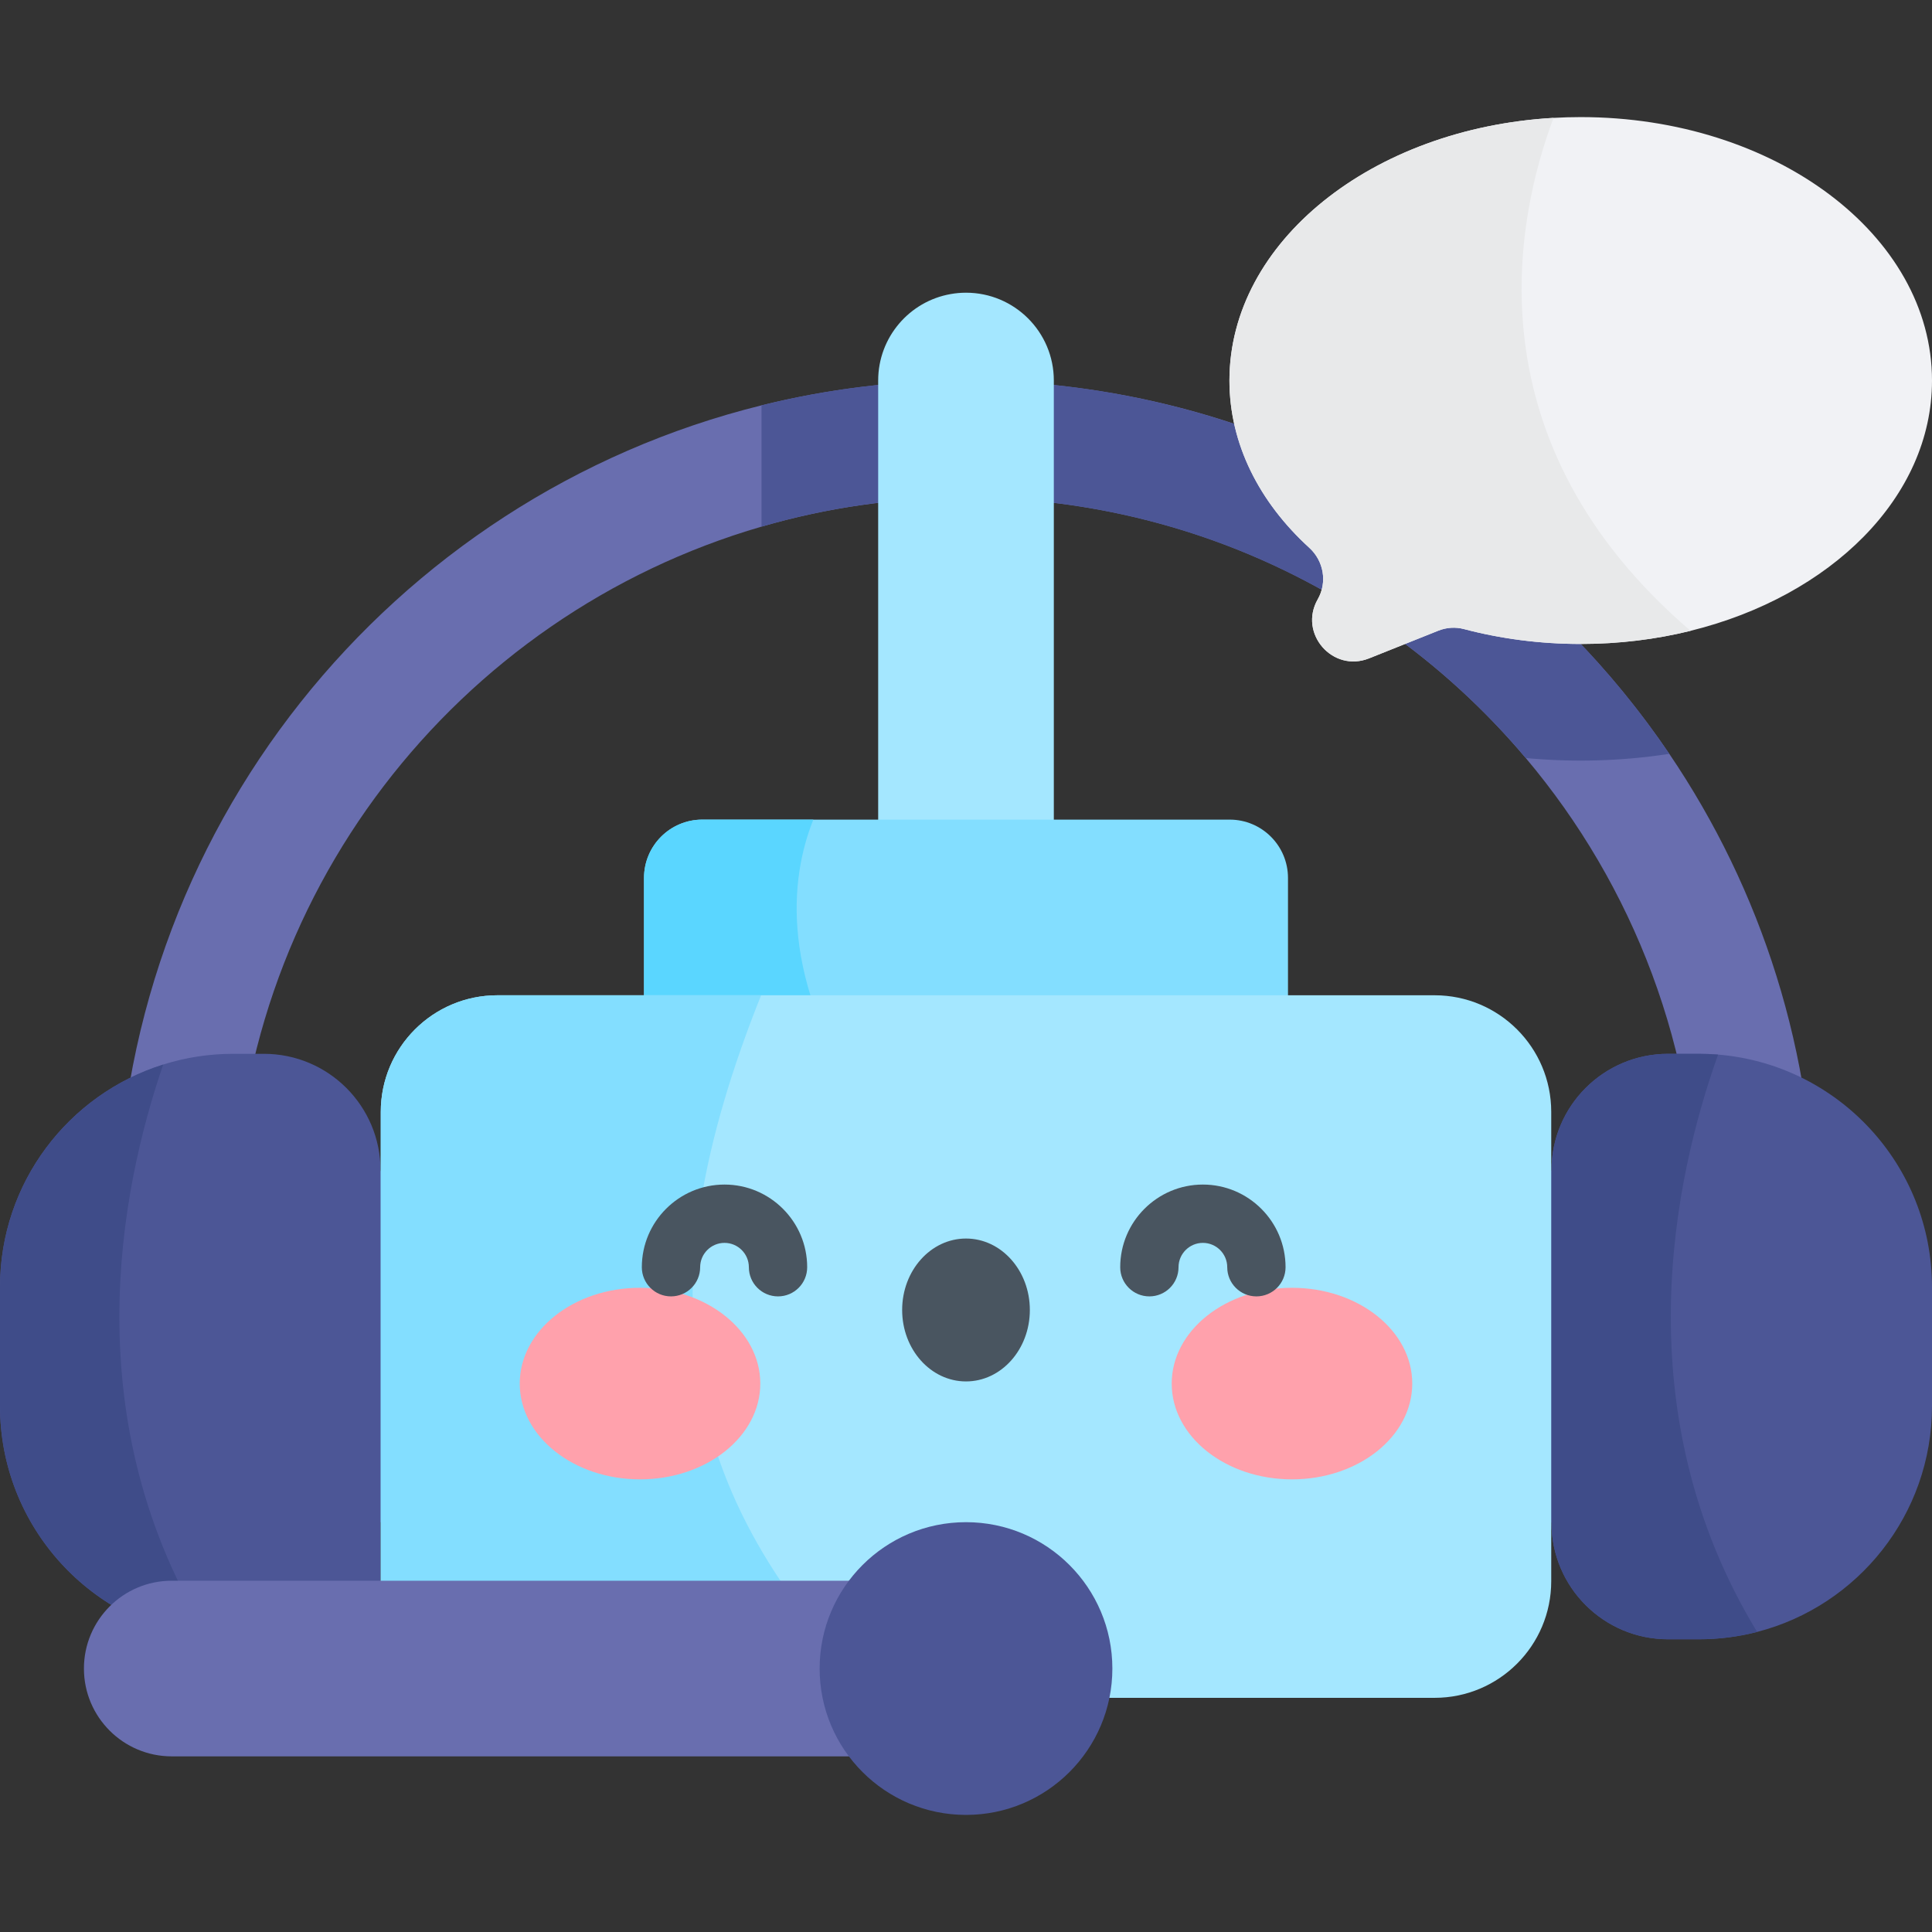
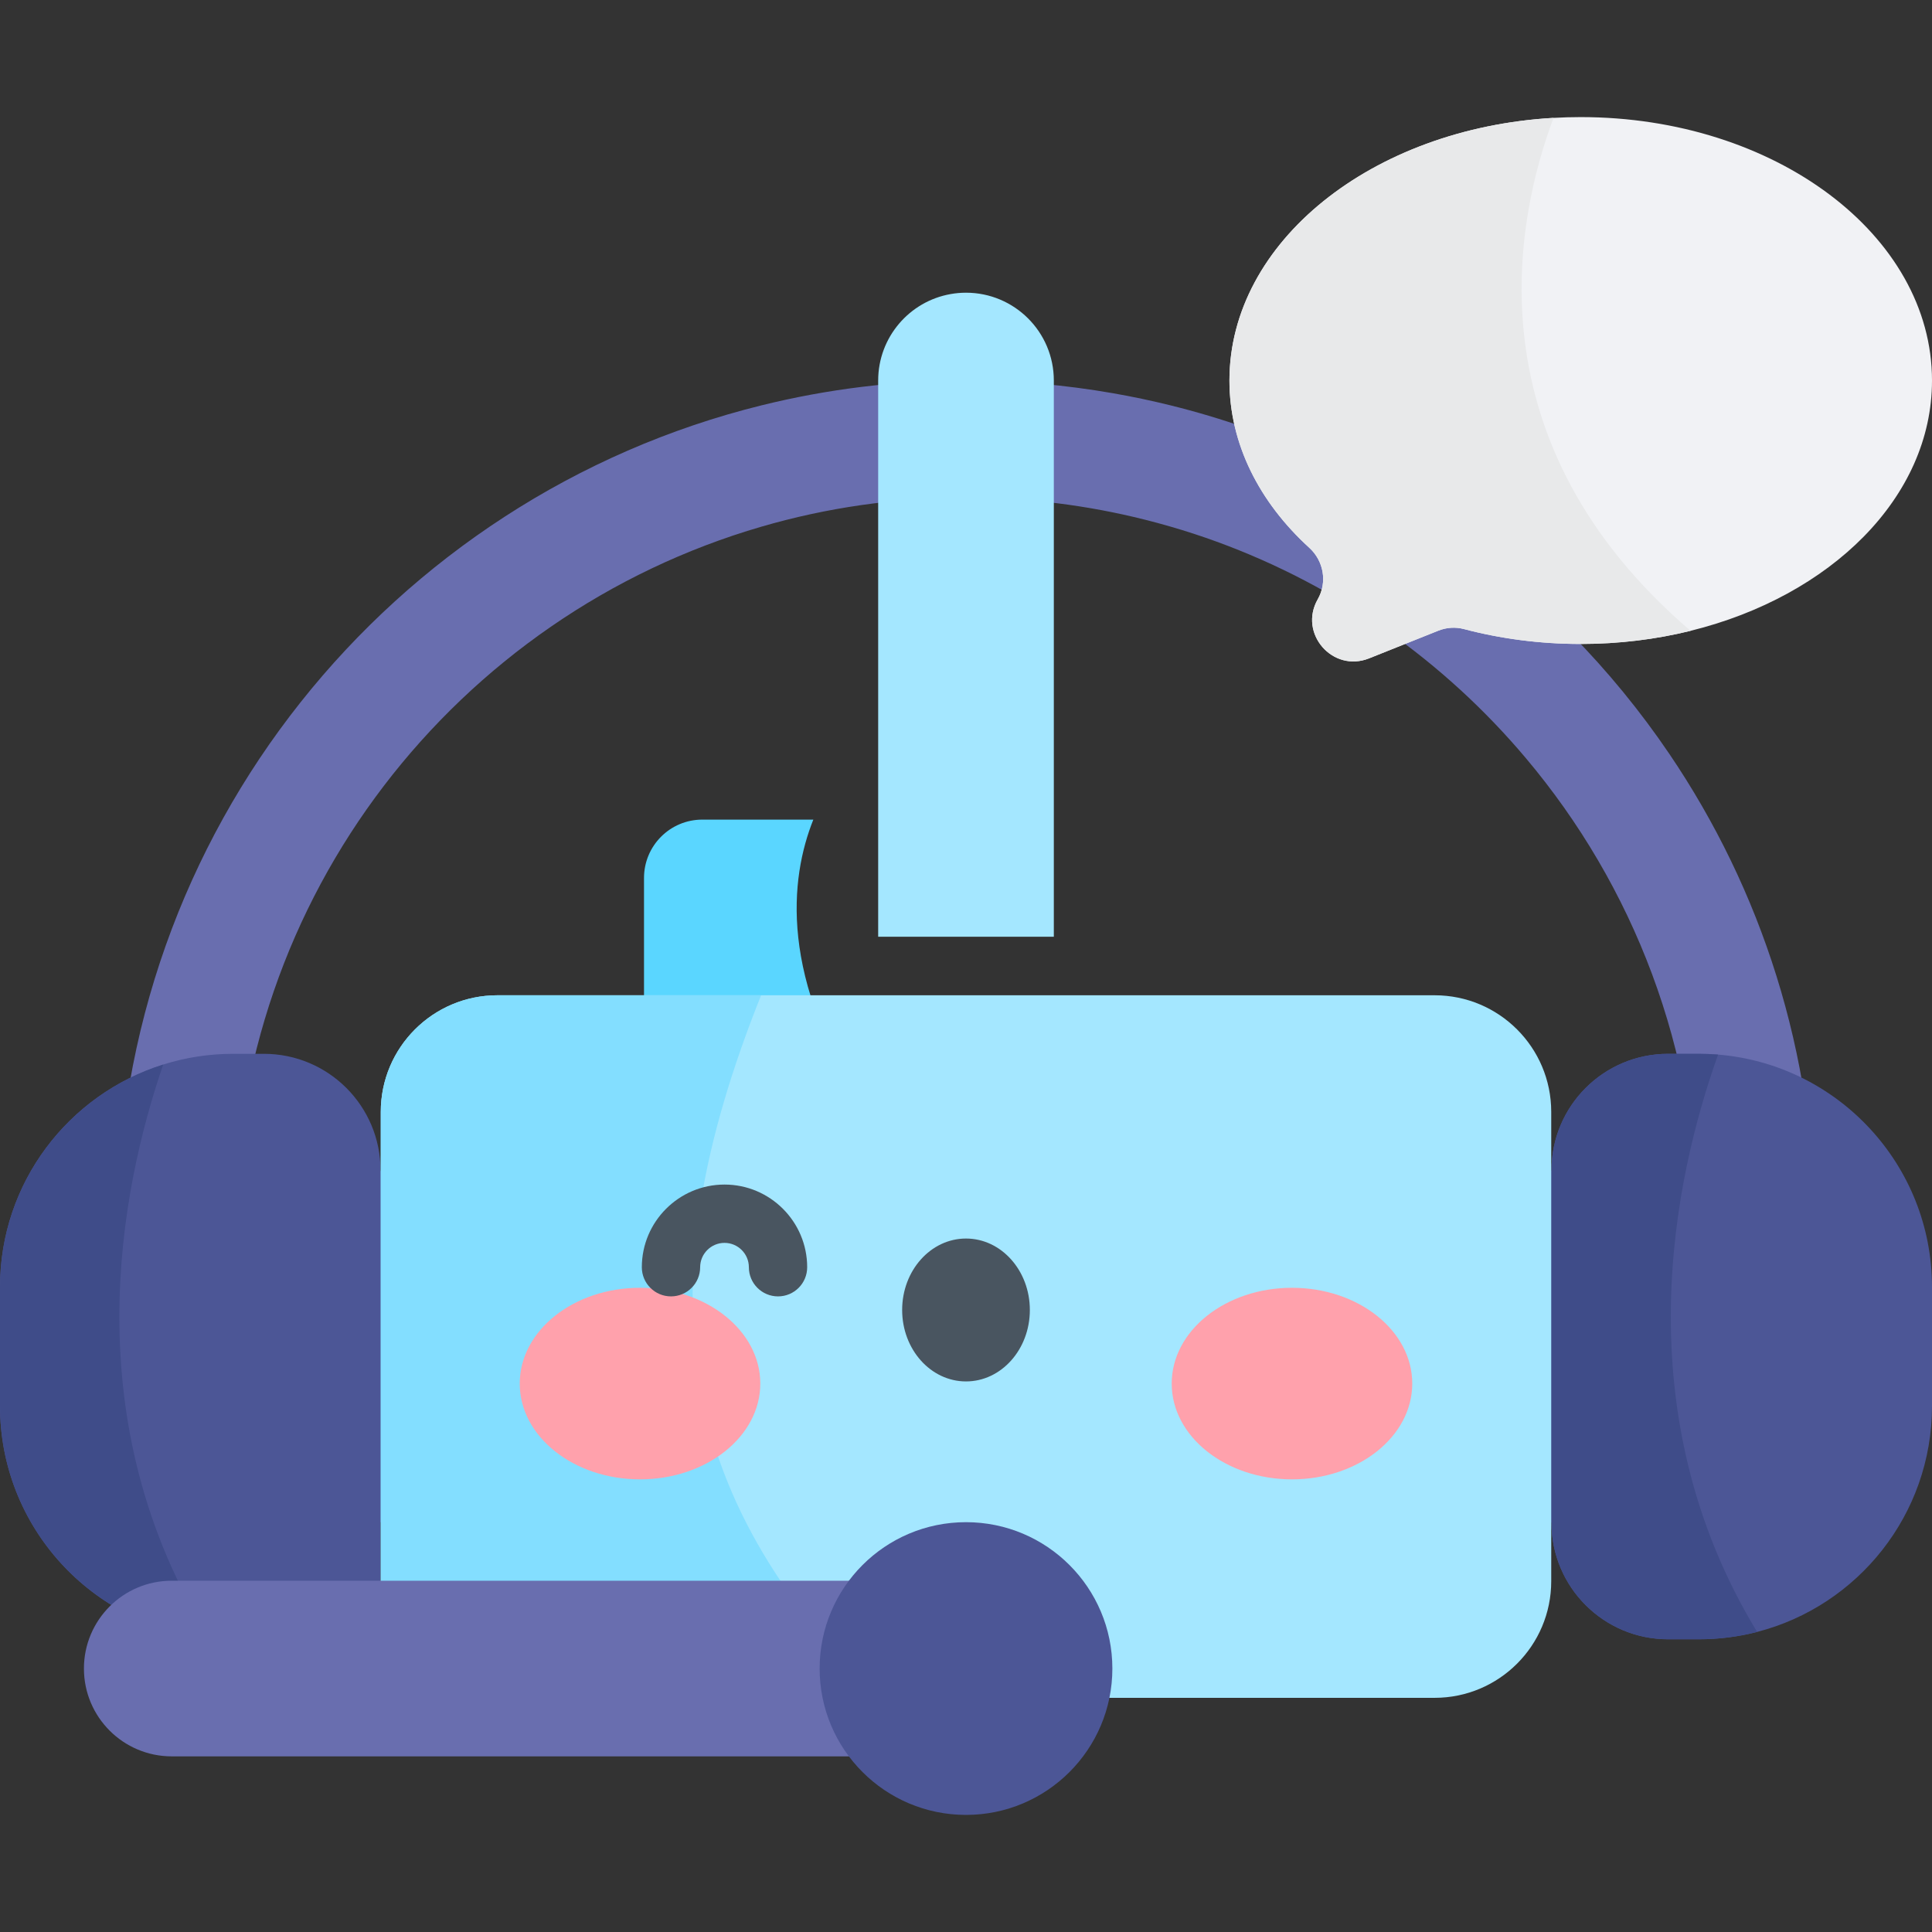
<svg xmlns="http://www.w3.org/2000/svg" id="Capa_1" enable-background="new 0 0 512 512" height="512" viewBox="0 0 512 512" width="512">
  <rect x="0" y="0" width="512" height="512" fill="#333333" stroke="none" />
  <g>
    <path d="m480.967 325.812v62.066h-31.022v-62.066c0-47.59-17.144-91.171-45.601-124.925-21.636-25.675-49.826-45.652-81.992-57.367-3.998-1.453-8.047-2.782-12.168-3.967-2.256-.66-4.534-1.267-6.821-1.844-15.156-3.812-31.022-5.832-47.363-5.832-18.793 0-36.978 2.679-54.184 7.687-80.59 23.408-139.761 97.745-139.761 186.248v38.791h-31.022v-38.791c0-105.565 72.709-194.151 170.783-218.394 17.35-4.296 35.504-6.573 54.184-6.573 13.281 0 26.314 1.154 38.977 3.369 5.131.896 10.2 1.968 15.207 3.204 54.616 13.518 101.464 47.003 132.198 92.357 24.346 35.916 38.585 79.272 38.585 126.037z" fill="#696eaf" />
-     <path d="m201.816 107.418v32.146c72.224-21.02 152.056 1.431 202.527 61.323 12.204 1.151 25.176.882 38.039-1.112-53.107-78.373-149.105-115.004-240.566-92.357z" fill="#4c5696" />
    <path d="m512 341.091v31.517c0 28.797-19.689 52.999-46.343 59.871-4.945 1.267-10.128 1.947-15.475 1.947h-8.119c-17.072 0-30.909-13.837-30.909-30.909-23.841-43.17 0-93.336 0-93.336 0-17.072 13.837-30.909 30.909-30.909h8.119c1.731 0 3.441.072 5.131.206 31.743 2.608 56.687 29.2 56.687 61.613z" fill="#4c5696" />
    <path d="m465.657 432.48c-4.945 1.267-10.128 1.947-15.475 1.947h-8.119c-17.072 0-30.909-13.837-30.909-30.909-23.841-43.17 0-93.336 0-93.336 0-17.072 13.837-30.909 30.909-30.909h8.119c1.731 0 3.441.072 5.131.206-11.694 32.743-25.109 94.675 10.344 153.001z" fill="#3f4c89" />
    <path d="m100.846 403.518v30.909h-39.028c-2.122 0-4.224-.103-6.306-.319-31.176-3.153-55.512-29.488-55.512-61.499v-31.517c0-27.674 18.174-51.093 43.252-58.974 5.862-1.855 12.096-2.844 18.566-2.844h8.119c17.072 0 30.909 13.837 30.909 30.909 0-.001 23.842 50.165 0 93.335z" fill="#4c5696" />
    <path d="m55.513 434.108c-31.177-3.153-55.513-29.488-55.513-61.499v-31.517c0-27.674 18.174-51.093 43.252-58.974-11.56 33.669-23.501 94.725 12.261 151.99z" fill="#3f4c89" />
    <path d="m279.275 100.845v147.395h-46.549v-147.395c0-11.457 8.284-20.998 19.205-22.914 1.319-.237 2.679-.361 4.07-.361 12.816 0 23.274 10.386 23.274 23.275z" fill="#a4e7ff" />
-     <path d="m341.33 232.662v62.127h-170.66v-62.127c0-8.531 6.913-15.455 15.455-15.455h139.751c8.541.001 15.454 6.924 15.454 15.455z" fill="#83deff" />
    <path d="m230.036 294.789h-59.366v-62.127c0-8.531 6.913-15.455 15.455-15.455h29.415c-6.182 15.486-9.283 42.068 14.496 77.582z" fill="#5ad6ff" />
    <path d="m411.092 294.666v124.369c0 17.061-13.837 30.909-30.909 30.909h-248.366c-17.072 0-30.909-13.848-30.909-30.909v-124.369c0-17.072 13.837-30.909 30.909-30.909h248.366c17.072 0 30.909 13.837 30.909 30.909z" fill="#a4e7ff" />
    <path d="m232.727 449.944h-100.91c-17.072 0-30.909-13.848-30.909-30.909v-124.369c0-17.072 13.837-30.909 30.909-30.909h69.88c-31.031 77.575-23.273 131.878 31.03 186.187z" fill="#83deff" />
    <path d="m256 465.454h-210.485c-12.853 0-23.273-10.42-23.273-23.273 0-12.817 10.384-23.273 23.273-23.273h210.485z" fill="#696eaf" />
    <circle cx="256" cy="442.181" fill="#4c5696" r="38.788" />
    <path d="m512 100.845c0 30.94-26.829 57.161-63.982 66.331-9.159 2.256-18.947 3.482-29.116 3.482-10.839 0-21.255-1.391-30.93-3.946-2.256-.598-4.647-.443-6.821.433l-18.329 7.326c-9.654 3.864-18.772-6.614-13.61-15.65 2.586-4.523 1.587-10.169-2.236-13.652-13.219-12.055-21.163-27.489-21.163-44.324 0-36.751 37.843-66.847 85.886-69.608 2.38-.134 4.781-.206 7.202-.206 51.413 0 93.099 31.249 93.099 69.814z" fill="#f1f2f5" />
    <path d="m448.018 167.176c-9.159 2.256-18.947 3.482-29.116 3.482-10.839 0-21.255-1.391-30.93-3.946-2.256-.598-4.647-.443-6.821.433l-18.329 7.326c-9.654 3.864-18.772-6.614-13.61-15.65 2.586-4.523 1.587-10.169-2.236-13.652-13.219-12.055-21.163-27.489-21.163-44.324 0-36.751 37.843-66.847 85.886-69.608-10.282 27.437-22.007 85.928 36.319 135.939z" fill="#e8e9ea" />
    <g>
      <g>
        <ellipse cx="169.612" cy="366.662" fill="#ffa1ac" rx="31.875" ry="25.384" />
        <ellipse cx="342.388" cy="366.662" fill="#ffa1ac" rx="31.875" ry="25.384" />
        <ellipse cx="256" cy="347.159" fill="#495560" rx="16.92" ry="18.934" />
      </g>
      <g>
        <path d="m206.184 343.557c-4.268 0-7.727-3.459-7.727-7.727 0-3.559-2.896-6.454-6.455-6.454s-6.455 2.896-6.455 6.454c0 4.268-3.46 7.727-7.727 7.727-4.268 0-7.727-3.459-7.727-7.727 0-12.081 9.828-21.909 21.909-21.909s21.91 9.828 21.91 21.909c-.001 4.268-3.46 7.727-7.728 7.727z" fill="#495560" />
      </g>
      <g>
-         <path d="m332.958 343.557c-4.268 0-7.727-3.459-7.727-7.727 0-3.559-2.896-6.454-6.455-6.454s-6.454 2.896-6.454 6.454c0 4.268-3.46 7.727-7.727 7.727s-7.727-3.459-7.727-7.727c0-12.081 9.828-21.909 21.909-21.909s21.91 9.828 21.91 21.909c-.002 4.268-3.461 7.727-7.729 7.727z" fill="#495560" />
-       </g>
+         </g>
    </g>
  </g>
</svg>